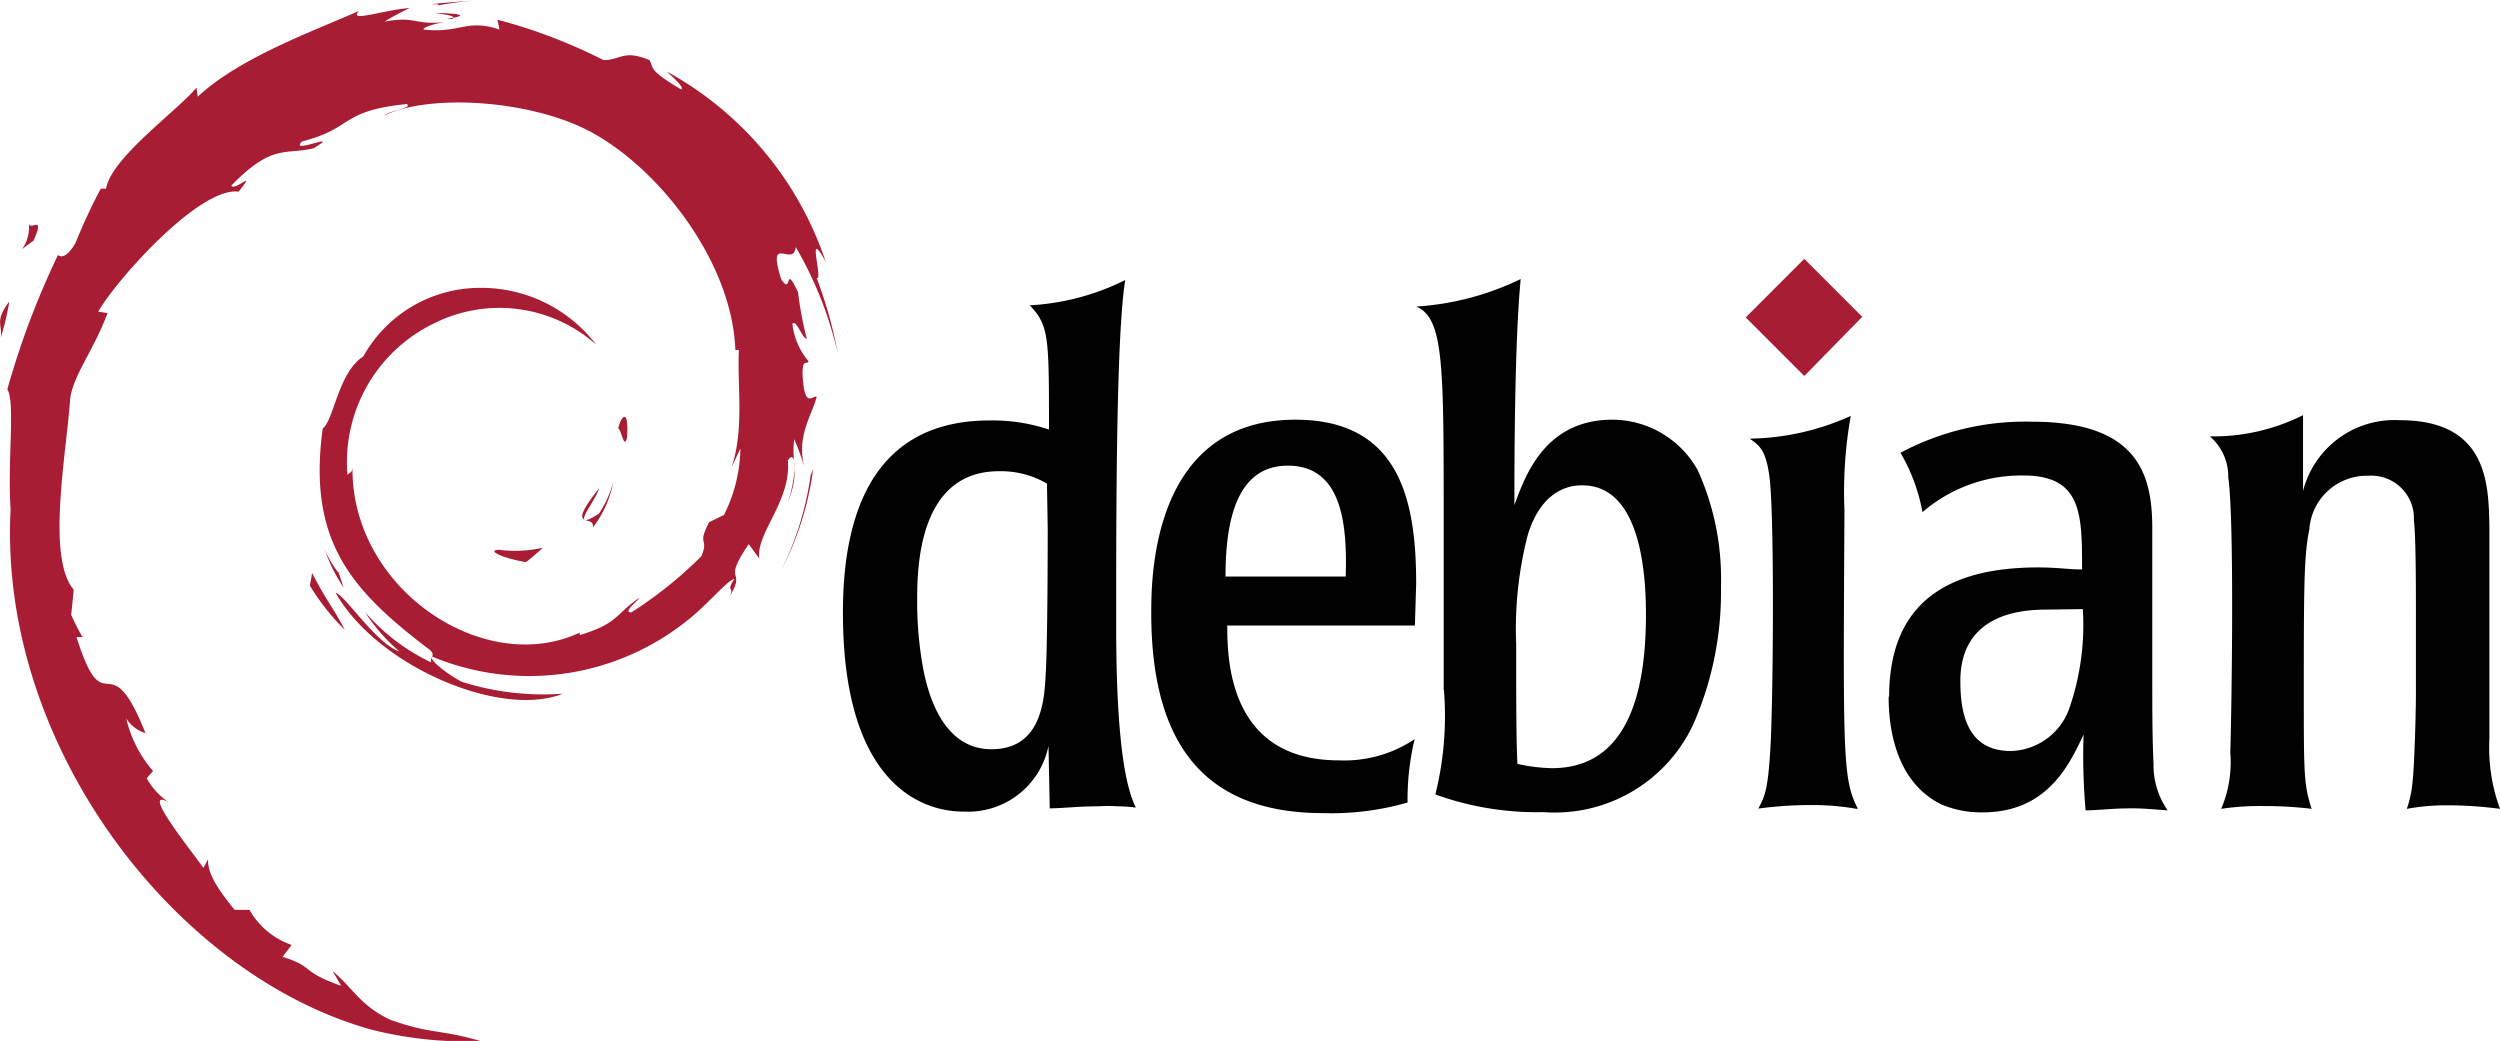
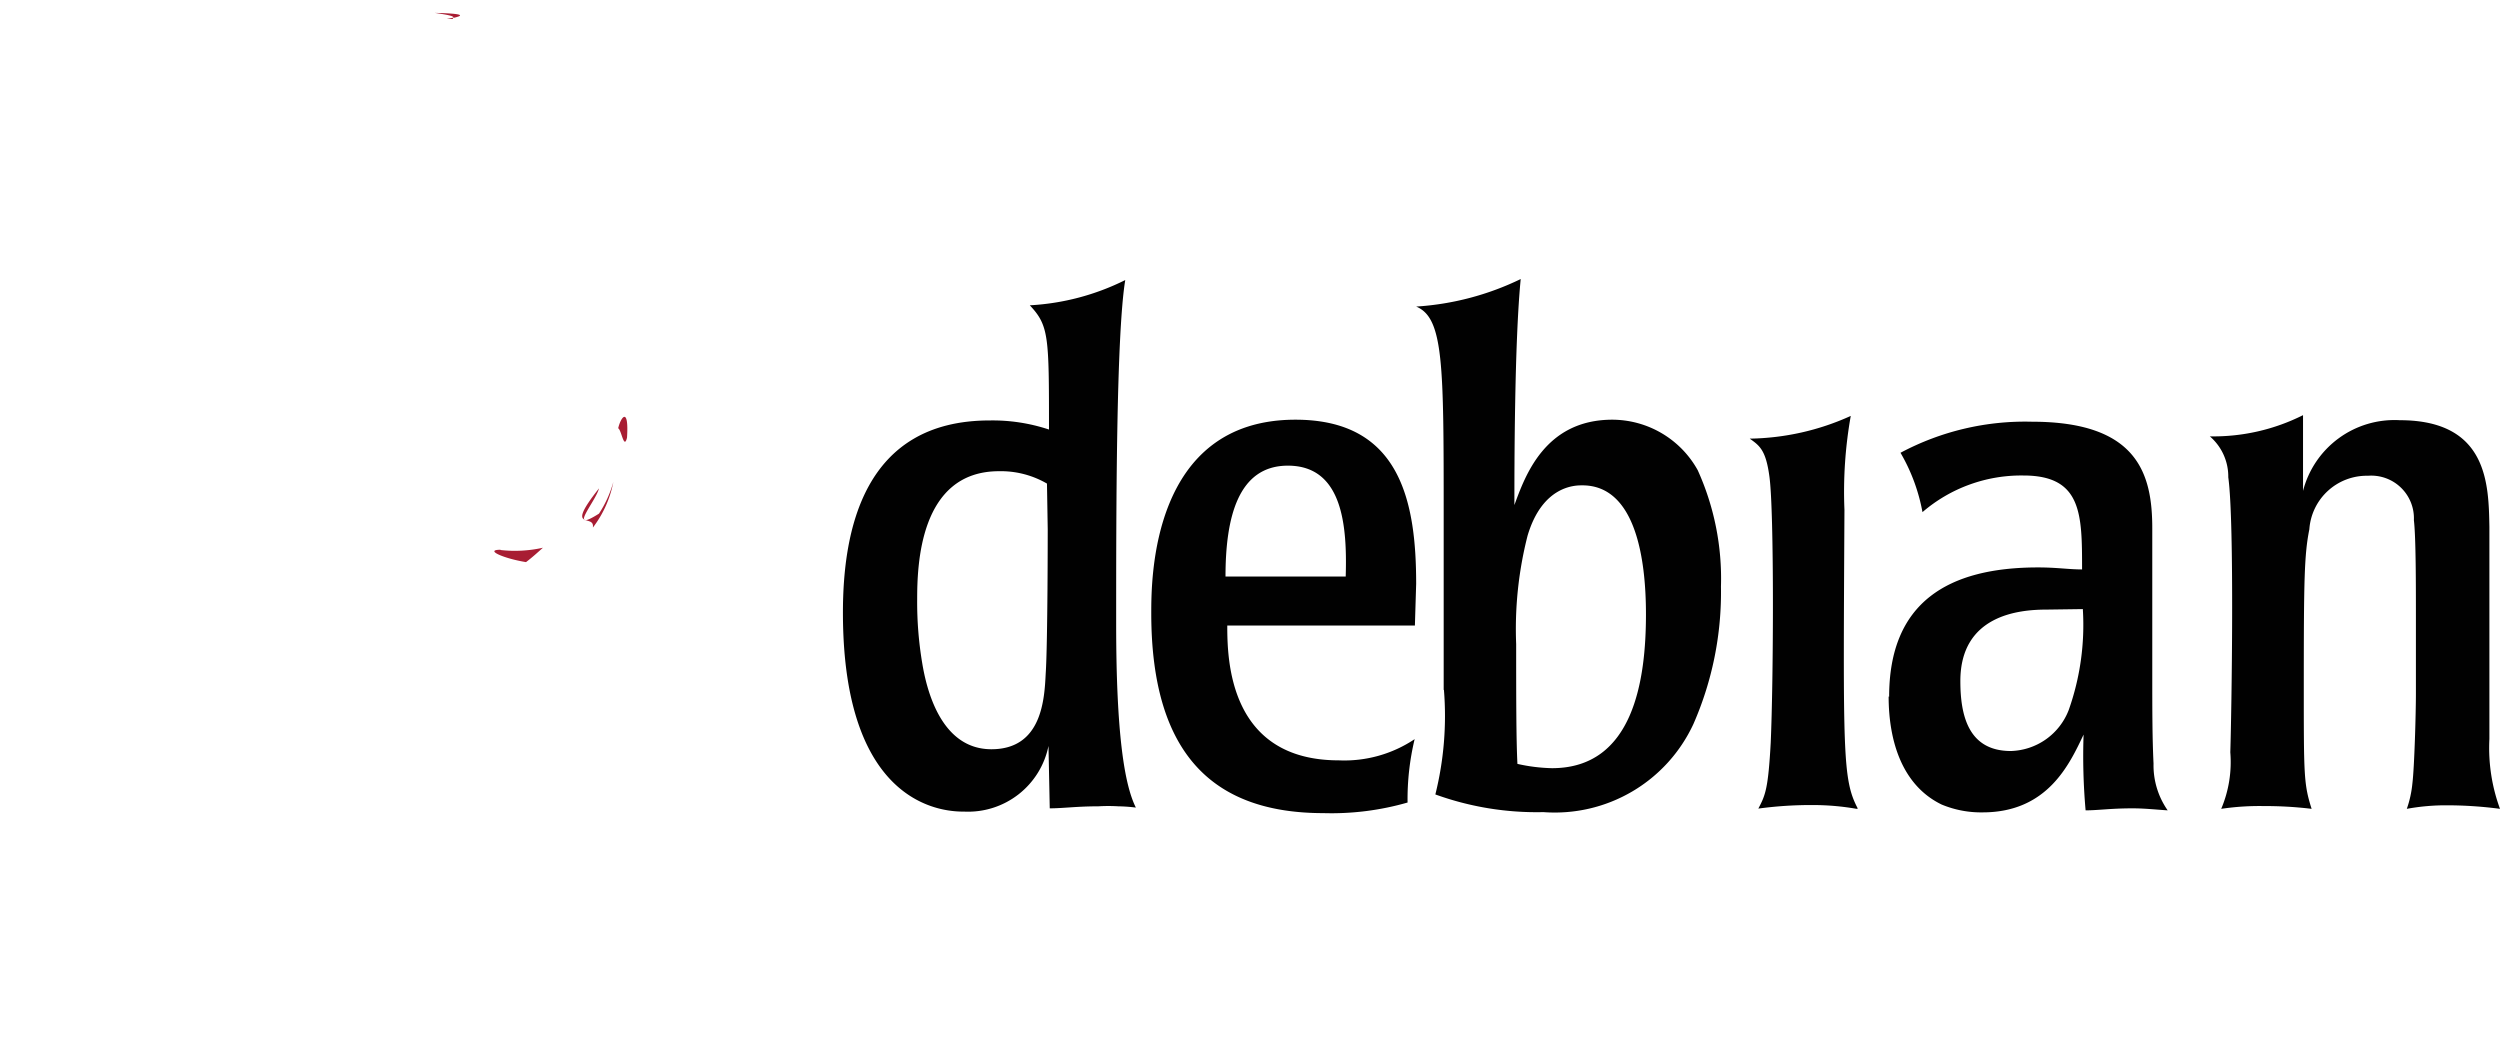
<svg xmlns="http://www.w3.org/2000/svg" id="Layer_1" data-name="Layer 1" viewBox="0 0 99 41.22">
  <defs>
    <style>.cls-1{fill:#a81d33}.cls-2{fill:#010101}</style>
  </defs>
  <title>technologie_sluzby-debian</title>
  <path class="cls-1" d="M156.8 504.88c-.68 0 .13.35 1 .49.25-.19.47-.39.67-.57a5.11 5.11 0 01-1.69.09M160.45 504a4.33 4.33 0 00.81-1.81 4.45 4.45 0 01-.57 1.26c-1.28.81-.12-.49 0-1-1.37 1.73-.19 1-.24 1.52M161.8 500.44c.08-1.23-.24-.84-.35-.37.13.06.23.87.35.37M154.19 483.62c.37.06.79.11.73.2.4-.09.49-.17-.73-.2" transform="translate(-136.97 -483.11)" />
  <path class="cls-1" d="M154.92 483.81l-.26.05h.24" transform="translate(-136.97 -483.11)" />
-   <path class="cls-1" d="M166.29 500.91a6.07 6.07 0 01-.65 2.59l-.59.29c-.49.94 0 .59-.3 1.34a16.24 16.24 0 01-2.78 2.23c-.36 0 .24-.43.32-.58-1 .69-.81 1-2.36 1.48v-.1c-3.81 1.79-9.1-1.76-9-6.6 0 .31-.11.23-.2.36a6.1 6.1 0 013.42-6 5.77 5.77 0 016.43.84 5.73 5.73 0 00-4.68-2.25 5.29 5.29 0 00-4.54 2.71c-1 .65-1.16 2.51-1.61 2.86-.61 4.45 1.14 6.39 4.1 8.66.47.31.13.36.19.6a8 8 0 01-2.62-2 7.05 7.05 0 001.37 1.57c-.93-.31-2.17-2.25-2.53-2.33 1.6 2.86 6.48 5 9 4a10.67 10.67 0 01-4-.47c-.56-.29-1.32-.88-1.18-1a10 10 0 0010.12-1.44c.77-.6 1.61-1.62 1.85-1.63-.37.55.06.26-.22.75.76-1.24-.33-.49.79-2.13l.42.57c-.15-1 1.27-2.27 1.13-3.89.33-.49.37.53 0 1.67.49-1.27.13-1.48.25-2.51a9.62 9.62 0 01.4 1.09c-.32-1.22.32-2.06.49-2.77-.16-.07-.49.54-.56-.91 0-.63.17-.33.24-.49a2.78 2.78 0 01-.64-1.48c.14-.22.38.56.57.59a14.35 14.35 0 01-.35-1.86c-.57-1.18-.2.16-.66-.49-.6-1.88.49-.44.57-1.29a15 15 0 011.67 4.23 17.32 17.32 0 00-.84-3c.28.12-.45-2.13.36-.64a13.43 13.43 0 00-6.3-7.54c.32.29.72.66.57.71-1.3-.77-1.07-.83-1.25-1.16-1.05-.43-1.12 0-1.82 0a21.28 21.28 0 00-4.2-1.6l.08.39c-1.32-.44-1.53.16-3 0-.08-.07.46-.25.91-.31-1.27.17-1.21-.25-2.47 0a10.55 10.55 0 011-.54c-1 .06-2.47.6-2 .11-1.69.76-4.7 1.82-6.39 3.4l-.05-.36c-.77.93-3.37 2.77-3.58 4h-.21a22.47 22.47 0 00-1 2.15c-.52.9-.77.35-.7.49a32.73 32.73 0 00-2 5.31c.32.49 0 2.85.13 4.75-.49 9.4 6.59 18.51 14.35 20.62a15.44 15.44 0 004.28.44c-1.7-.49-1.92-.26-3.58-.84-1.19-.56-1.45-1.21-2.3-1.94l.34.59c-1.66-.59-1-.73-2.32-1.15l.36-.47a3.06 3.06 0 01-1.67-1.39h-.59c-.71-.87-1.08-1.48-1.05-2l-.19.34c-.22-.37-2.6-3.27-1.37-2.6a2.78 2.78 0 01-.87-.95l.25-.29a4.81 4.81 0 01-1.06-2.08 1.35 1.35 0 00.76.58c-1.48-3.73-1.59-.2-2.73-3.8h.24a8.06 8.06 0 01-.45-.88l.1-1c-1.08-1.25-.3-5.32-.14-7.56.11-.91.91-1.88 1.48-3.39l-.37-.06c.7-1.23 4-4.95 5.56-4.75.75-.94-.15 0-.29-.24 1.64-1.69 2.15-1.2 3.26-1.48 1.19-.71-1 .28-.46-.27 2.06-.52 1.46-1.2 4.14-1.48.28.16-.66.25-.89.46 1.71-.84 5.44-.65 7.84.47 2.8 1.31 5.94 5.17 6.07 8.81h.14c-.07 1.44.22 3.12-.29 4.65l.34-.73" transform="translate(-136.97 -483.11)" />
-   <path class="cls-1" d="M149.33 505.81l-.09.49a9.19 9.19 0 001.38 1.75c-.41-.81-.72-1.14-1.28-2.23M150.36 505.77a3.85 3.85 0 01-.53-.9 6.26 6.26 0 00.75 1.51l-.21-.62M169.17 501.69l-.1.25a12.15 12.15 0 01-1.19 3.8 12 12 0 001.29-4.05M154.32 483.32a14.71 14.71 0 011.63-.2c-.64.05-1.28.08-1.91.16h.28M138.11 491.92c.11 1-.74 1.37.19.72.49-1.12-.19-.31-.19-.72M137 496.48a10.64 10.64 0 00.34-1.43c-.59.76-.27.92-.34 1.43" transform="translate(-136.97 -483.11)" />
  <path class="cls-2" d="M178.46 504.07s0 4.53-.08 5.71c-.05 1-.14 3-2.15 3s-2.57-2.38-2.74-3.41a14.61 14.61 0 01-.2-2.51c0-1.34.08-5.09 3.24-5.09a3.63 3.63 0 011.9.49zm-8.11 3.3c0 7.88 4.2 7.88 4.81 7.88a3.25 3.25 0 003.33-2.6l.05 2.47c.53 0 1.06-.08 1.93-.08a6.5 6.5 0 01.78 0 6.28 6.28 0 01.7.05c-.45-.9-.78-2.9-.78-7.27s0-11.44.36-13.62a9.62 9.62 0 01-3.78 1c.76.81.76 1.23.76 4.92a7.07 7.07 0 00-2.35-.36c-5 0-5.81 4.36-5.81 7.61M185.5 505.94c0-2.32.49-4.39 2.47-4.39 2.18 0 2.35 2.4 2.29 4.39zm7.55.28c0-3.27-.64-6.49-4.78-6.49-5.71 0-5.71 6.32-5.71 7.66 0 5.68 2.54 7.92 6.82 7.92a10.89 10.89 0 003.33-.42 10.16 10.16 0 01.28-2.51 5 5 0 01-3 .84c-4.36 0-4.42-4-4.42-5.34H193l.05-1.65M202.15 507.43c0 2.6-.49 6.1-3.72 6.1a6.83 6.83 0 01-1.37-.17c-.05-1-.05-2.74-.05-4.75a14.93 14.93 0 01.45-4.28c.59-2 1.9-2 2.15-2 2.13-.02 2.54 2.91 2.54 5.1zm-8 3a12.86 12.86 0 01-.34 4.14 11.79 11.79 0 004.28.7 6.05 6.05 0 005.94-3.49 13 13 0 001.09-5.44 10.41 10.41 0 00-.92-4.61 3.88 3.88 0 00-3.38-2c-2.68 0-3.46 2.24-3.88 3.38 0-1.43 0-6.4.25-8.95a11.07 11.07 0 01-4.14 1.09c1.09.45 1.09 2.29 1.09 8.3v6.88M210.49 515.14a10 10 0 00-1.74-.15 15.5 15.5 0 00-2.15.14c.28-.53.39-.78.49-2.6.11-2.47.14-9.14-.05-10.54-.14-1.06-.39-1.23-.78-1.51a10 10 0 004-.9 17.2 17.2 0 00-.25 3.72c-.05 9.65-.08 10.68.53 11.83M219.45 507.23a10.08 10.08 0 01-.56 4 2.53 2.53 0 01-2.29 1.62c-1.68 0-2-1.4-2-2.77 0-2.63 2.35-2.83 3.41-2.83zm-7.69 3.46c0 1.76.53 3.52 2.1 4.28a4.05 4.05 0 001.62.31c2.57 0 3.44-1.9 4-3.08a24.5 24.5 0 00.08 3c.49 0 1-.08 1.85-.08.49 0 .92.05 1.4.08a3.11 3.11 0 01-.56-1.85c-.05-1.06-.05-2.12-.05-3.61v-5.71c0-2.13-.56-4.22-4.76-4.22a10.48 10.48 0 00-5.21 1.23 7.25 7.25 0 01.87 2.35 6 6 0 014-1.45c2.32 0 2.32 1.54 2.32 3.72-.53 0-1-.08-1.74-.08-3.55 0-5.9 1.37-5.9 5.12M235.55 512.37a7 7 0 00.42 2.77 16.2 16.2 0 00-2.12-.14 8.62 8.62 0 00-1.57.14 4.24 4.24 0 00.22-1c.08-.64.14-2.8.14-3.55v-3c0-1.32 0-3.22-.08-3.88a1.69 1.69 0 00-1.82-1.76 2.28 2.28 0 00-2.32 2.12c-.2 1-.22 2-.22 6.18 0 3.58 0 3.91.31 4.89a15.46 15.46 0 00-1.9-.11 10.32 10.32 0 00-1.68.11 4.74 4.74 0 00.36-2.24c.05-1.56.17-9.09-.08-10.89a2.1 2.1 0 00-.73-1.62 7.9 7.9 0 003.69-.84v3a3.74 3.74 0 013.83-2.8c3.49 0 3.52 2.54 3.55 4.22v8.41" transform="translate(-136.97 -483.11)" />
-   <path class="cls-1" d="M210.73 495.64l-2.31 2.36-2.32-2.32 2.32-2.32 2.32 2.32" transform="translate(-136.97 -483.11)" />
</svg>